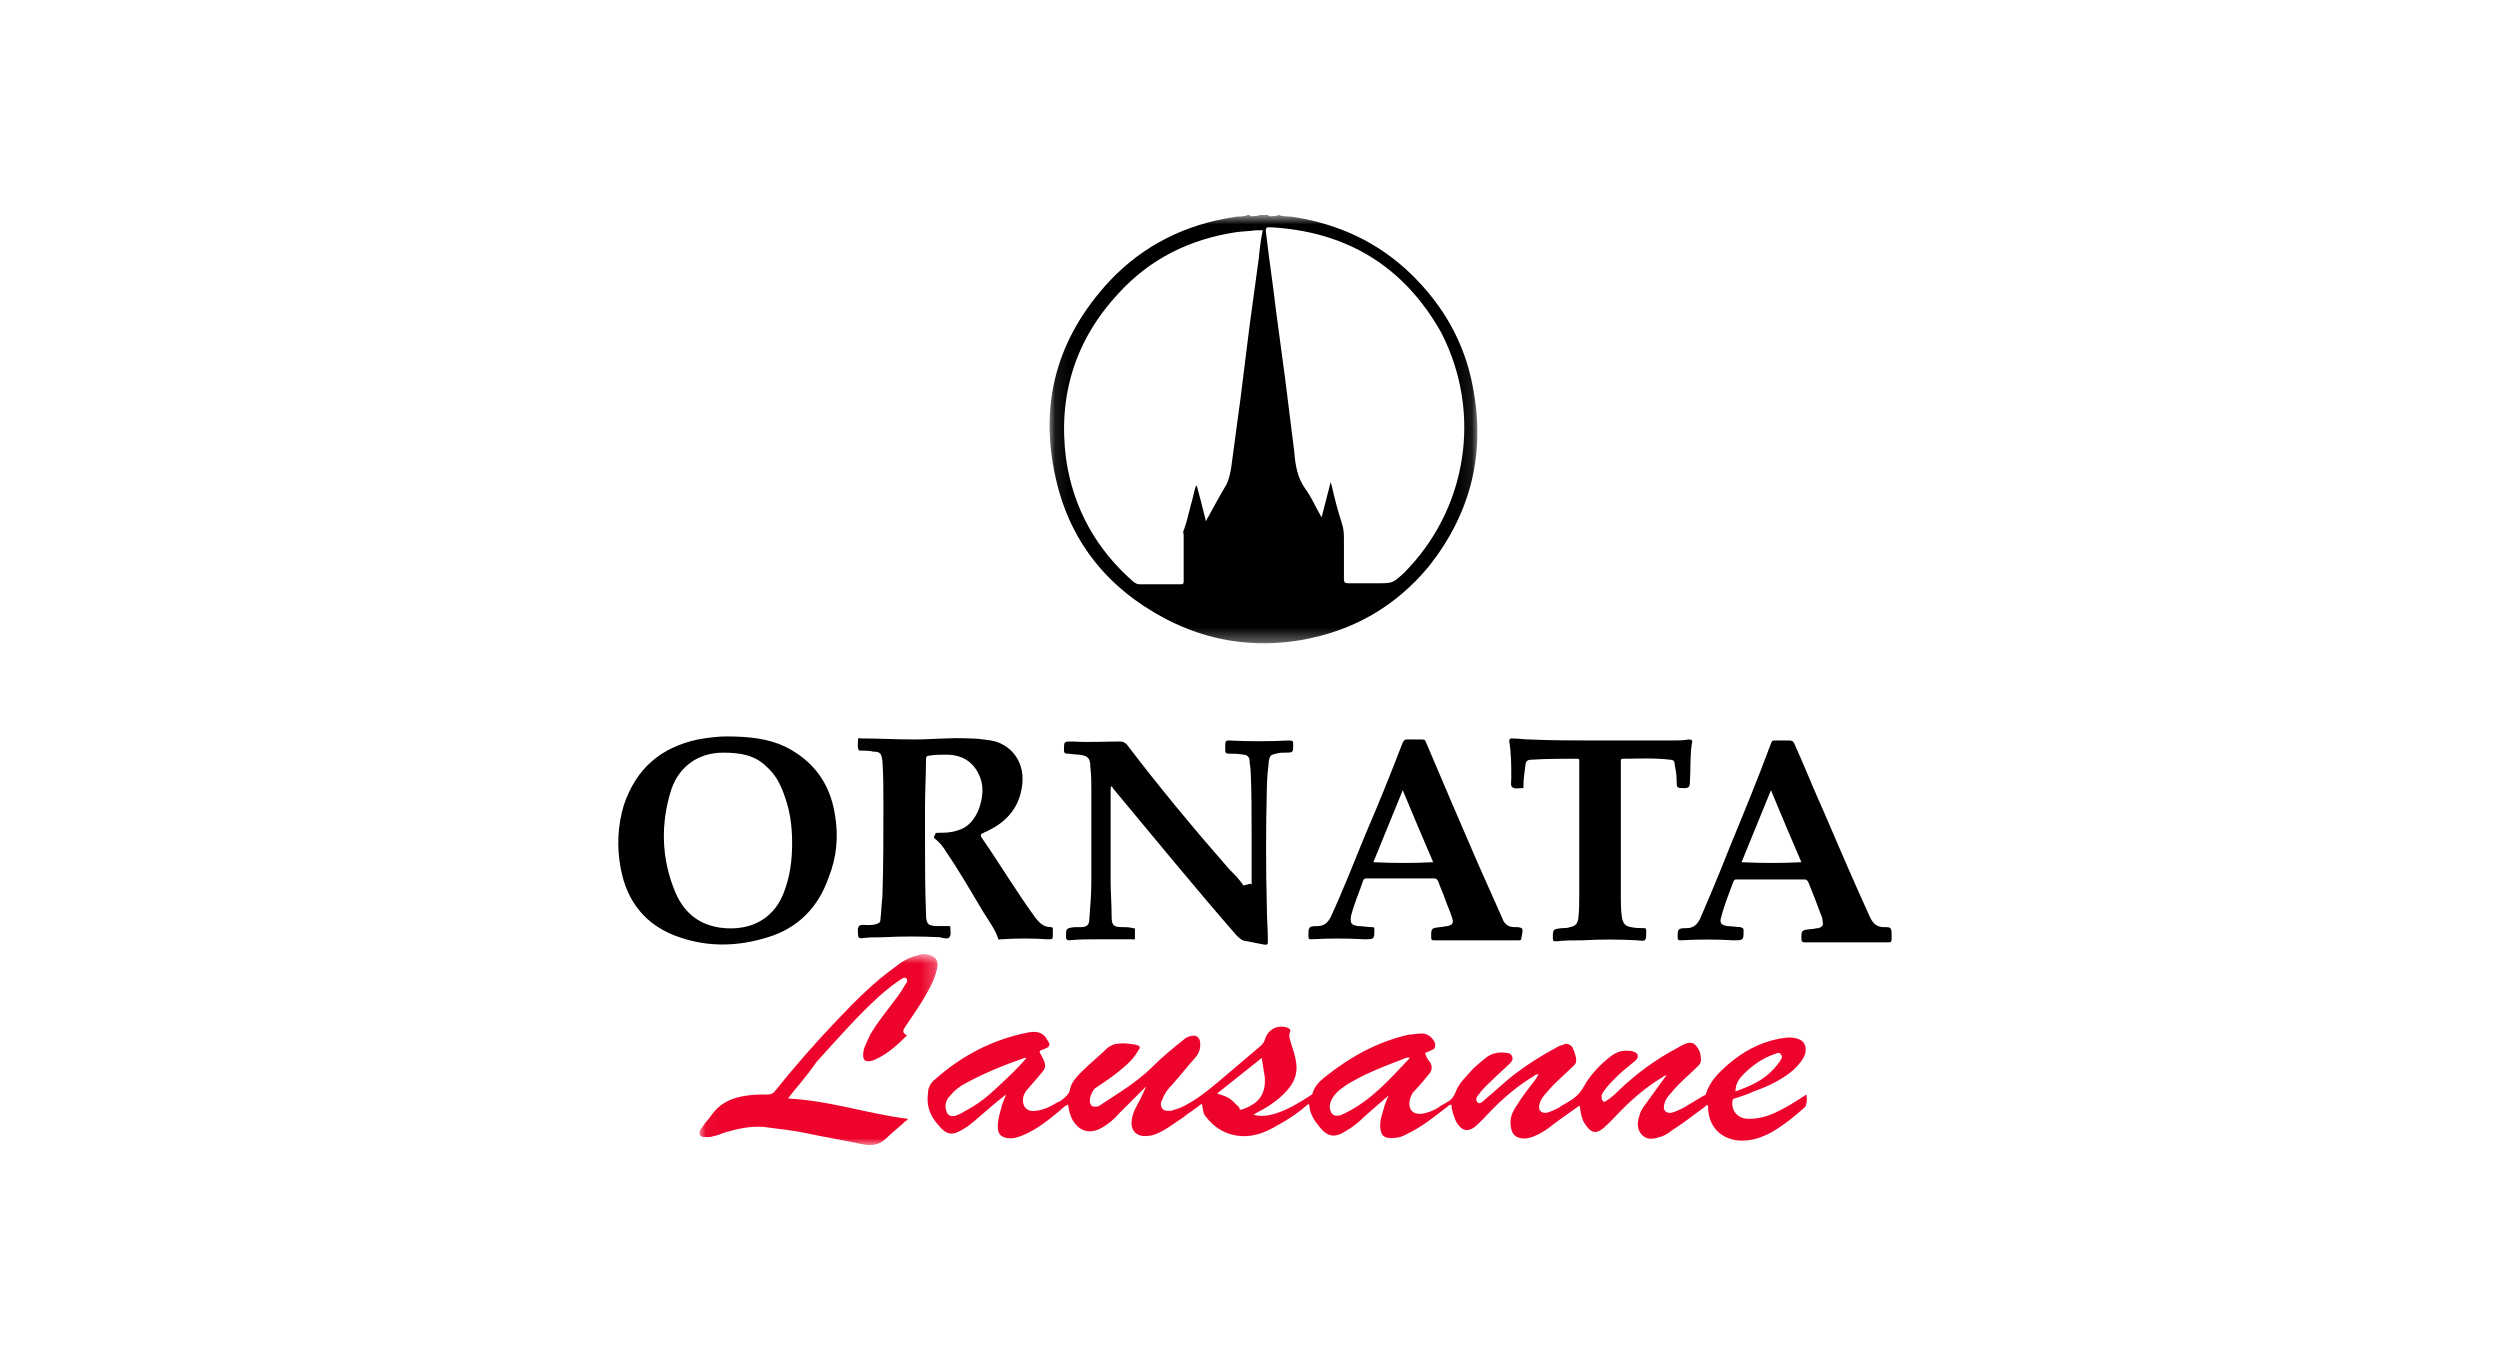
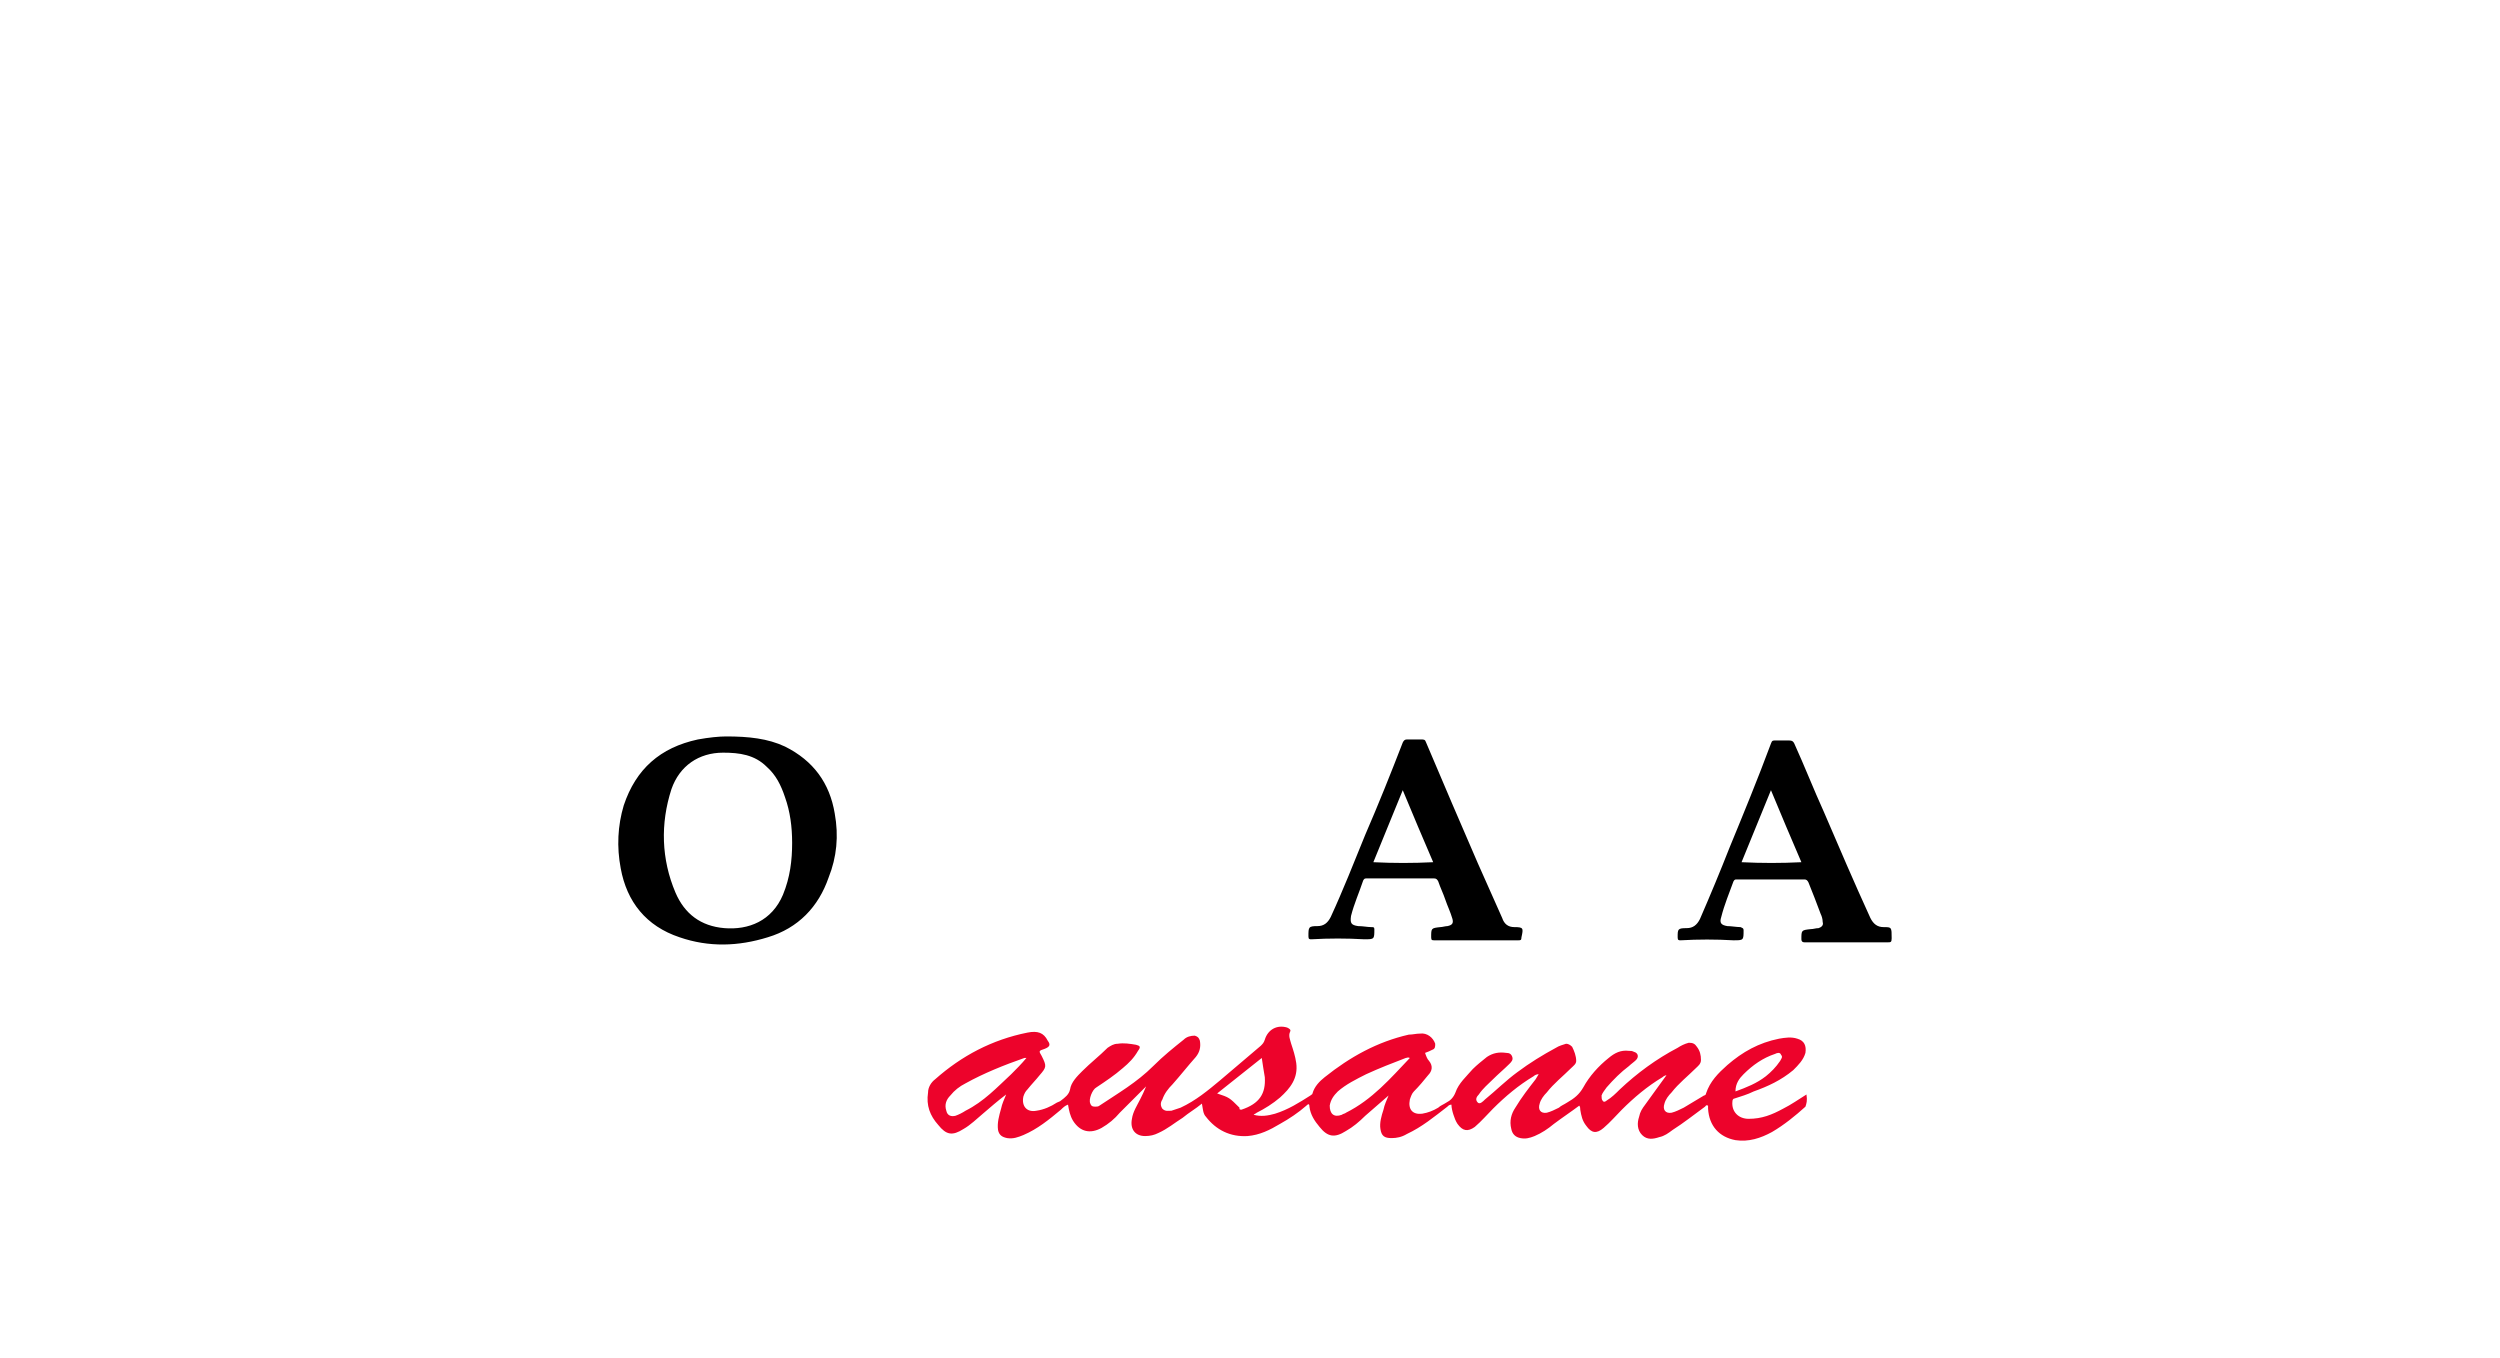
<svg xmlns="http://www.w3.org/2000/svg" xmlns:xlink="http://www.w3.org/1999/xlink" width="186" height="101" viewBox="0 0 186 101">
  <defs>
    <path id="prefix__a" d="M0.037 0.788L17.765 0.788 17.765 15 0.037 15z" />
-     <path id="prefix__c" d="M0.088 0.805L31.916 0.805 31.916 32.666 0.088 32.666z" />
  </defs>
  <g fill="none" fill-rule="evenodd">
-     <path fill="#000" d="M68.821 62.336c0 1.887 0 3.773.075 5.66 0 .754.151.905.906.905h.754c.152 0 .152 0 .152.152 0 .225.075.527-.076.68-.076.15-.453.074-.679 0-1.434-.077-2.868-.077-4.302 0-.528 0-1.056 0-1.584.074-.151 0-.227-.075-.227-.227 0-.225-.075-.527.076-.679.151-.15.377-.075.603-.075.227 0 .453 0 .679-.076.227-.075.302-.15.302-.302.076-.603.076-1.132.151-1.735.076-2.264.076-4.528.076-6.792 0-1.132 0-2.189-.076-3.32-.075-.529-.151-.68-.679-.68-.302-.075-.604-.075-.905-.075h-.151c-.151-.227-.076-.529-.076-.83 0-.152.151-.076.227-.076 1.282 0 2.566.076 3.924.076s2.792-.152 4.15-.076c.529 0 1.057.076 1.585.151 1.359.226 2.491 1.434 2.34 3.17-.151 1.735-1.132 2.867-2.566 3.547-.075.075-.227.075-.302.15-.227.076-.302.151-.151.378 1.358 1.962 2.566 4 4 5.962.301.377.604.68 1.131.68.076 0 .152 0 .152.15v.377c0 .378 0 .378-.378.378-1.132-.076-2.264-.076-3.471 0-.076 0-.226.075-.226-.076-.227-.679-.68-1.283-1.057-1.887-.906-1.509-1.811-3.094-2.793-4.527-.226-.378-.452-.68-.83-.982-.15-.075-.075-.226 0-.302 0-.15.076-.15.227-.15.453 0 .906 0 1.358-.15.906-.228 1.434-.907 1.736-1.813.302-.98.302-1.887-.302-2.792-.528-.755-1.283-1.056-2.189-1.056-.452 0-.83 0-1.282.075-.151 0-.227.076-.227.226 0 1.208-.075 2.415-.075 3.623v2.264zM93.12 65.808v-3.925c0-1.51 0-3.018-.074-4.527 0-.227-.076-.528-.076-.755 0-.302-.226-.453-.453-.453-.377-.075-.754-.075-1.132-.075-.151 0-.226-.076-.226-.227v-.453c0-.226.075-.302.226-.302 1.51.076 3.019.076 4.528 0 .302 0 .302.076.302.302 0 .604 0 .604-.604.604-.226 0-.452 0-.678.076-.378.075-.454.15-.53.528-.074.679-.15 1.434-.15 2.113-.075 2.943-.075 5.886 0 8.754 0 .83.076 1.66.076 2.49 0 .302 0 .377-.378.302l-1.132-.226c-.377 0-.603-.227-.83-.454-3.094-3.546-6.113-7.244-9.131-10.866-.076-.076-.076-.151-.151-.226-.076.075-.076.15-.076.226v6.792c0 .906.076 1.81.076 2.716 0 .605.15.755.754.755.303 0 .529 0 .83.076.076 0 .15 0 .15.075v.679c0 .15-.15.076-.225.076h-2.49c-.755 0-1.434 0-2.19.075-.15 0-.225-.075-.225-.226 0-.68 0-.68.679-.755h.453c.528 0 .604-.302.604-.604.075-.981.15-1.886.15-2.868v-6.64c0-.604 0-1.207-.075-1.812 0-.603-.151-.83-.83-.905-.302 0-.604-.075-.906-.075-.151 0-.226-.076-.226-.227v-.075c0-.604 0-.604.604-.604 1.207.076 2.415 0 3.622 0 .15 0 .302.076.453.226 2.415 3.17 4.98 6.264 7.622 9.282.377.378.755.755 1.056 1.208.529-.151.529-.151.604-.075M118.553 55.091h5.886c.379 0 .83 0 1.209-.075.225 0 .302.075.225.302-.15.981-.076 1.961-.15 2.943 0 .226-.076.377-.379.377-.603 0-.603 0-.603-.604 0-.377-.076-.83-.15-1.207 0-.226-.151-.3-.302-.3-1.209-.153-2.34-.078-3.547-.078-.151 0-.151.077-.151.152v10.112c0 .528 0 .982.075 1.51.076.452.227.68.68.754.301.076.678.076.98.076.152 0 .152.075.152.226 0 .754 0 .754-.68.68-1.359-.076-2.718-.076-4.076 0-.678 0-1.281 0-1.962.074-.15 0-.227 0-.227-.226 0-.679 0-.679.68-.754.228 0 .378 0 .605-.076.377-.075.528-.227.603-.604.075-.603.075-1.132.075-1.735V56.601c0-.075 0-.152-.15-.152-1.133 0-2.34 0-3.472.077-.225 0-.377.15-.377.377-.076.528-.151 1.056-.151 1.584 0 .151 0 .151-.15.151-.227 0-.53.076-.68-.075-.15-.076-.076-.453-.076-.679 0-.906 0-1.812-.15-2.717 0-.226.075-.226.225-.226.454 0 .83.075 1.284.075 1.66.075 3.244.075 4.754.075" />
    <g transform="translate(52 70.195)">
      <mask id="prefix__b" fill="#fff">
        <use xlink:href="#prefix__a" />
      </mask>
-       <path fill="#ED032B" d="M6.633 11.535c3.094.151 5.886 1.132 8.905 1.51 0 .075-.075.15-.15.15-.454.453-.982.83-1.435 1.283-.528.53-1.132.604-1.81.453-1.435-.302-2.793-.528-4.227-.83-1.056-.226-2.038-.302-3.094-.453-1.057-.075-2.038.151-3.019.453-.302.151-.679.226-.98.302H.444c-.377 0-.528-.226-.302-.604.075-.076.151-.226.226-.302.151-.227.378-.452.53-.679.678-.98 1.583-1.358 2.715-1.51.53-.075 1.057-.075 1.585-.075.151 0 .226-.075.377-.15 1.51-1.888 3.095-3.698 4.755-5.435 1.358-1.433 2.717-2.792 4.302-3.924.452-.377.98-.678 1.584-.83.227-.075.528-.15.755-.075.603.075.905.452.754 1.057-.15.603-.377 1.132-.679 1.66-.528.98-1.132 1.811-1.735 2.717-.15.226-.15.377.075.528.076 0 .076.075.076.075-.68.68-1.434 1.36-2.265 1.736-.15.076-.3.151-.452.151-.378.075-.529-.075-.529-.453 0-.528.302-.98.53-1.509.527-.906 1.206-1.736 1.886-2.642.301-.376.528-.754.754-1.13.076-.078.151-.228.076-.379-.15-.15-.227-.075-.378 0-.603.378-1.132.83-1.66 1.283-1.66 1.51-3.17 3.245-4.679 4.905-.83 1.208-1.509 1.887-2.113 2.717" mask="url(#prefix__b)" />
    </g>
    <g transform="translate(78 15.195)">
      <mask id="prefix__d" fill="#fff">
        <use xlink:href="#prefix__c" />
      </mask>
      <path fill="#000" d="M26.441 27.444c-.83.755-.83.755-1.963.755H22.29c-.226 0-.302-.076-.302-.302v-2.943c0-.378 0-.755-.15-1.208-.302-.906-.529-1.811-.755-2.792 0-.075-.076-.151-.076-.302-.226.906-.453 1.736-.679 2.642-.452-.755-.755-1.51-1.207-2.114-.604-.83-.755-1.811-.83-2.792l-.68-5.433c-.227-1.661-.452-3.396-.679-5.057-.226-1.962-.528-3.924-.755-5.886 0-.226 0-.302.302-.302 5.66.302 9.962 2.868 12.754 7.849 3.094 6.037 1.887 13.206-2.792 17.885M15.65 4.049L14.97 9.03l-.679 5.434c-.227 1.66-.453 3.396-.68 5.056-.075.453-.15.906-.377 1.359-.453.754-.905 1.584-1.358 2.415-.076.075-.076.15-.15.301-.227-.905-.454-1.811-.68-2.641h-.076c-.15.453-.226.981-.377 1.434-.15.603-.302 1.283-.528 1.887-.076.075 0 .226 0 .377v3.396c0 .226-.076.226-.227.226H6.744c-.15 0-.226-.075-.377-.151-2.793-2.415-4.528-5.509-5.056-9.207-.604-4.679.68-8.829 3.924-12.301 2.34-2.566 5.282-3.999 8.678-4.527.528-.076.982-.076 1.51-.151h.528c-.15.679-.226 1.358-.302 2.112m15.924 9.509c-.605-3.245-2.19-6.037-4.604-8.376-2.415-2.34-5.358-3.698-8.678-4.227-.378-.075-.755 0-1.132-.151h-.076c-.076.076-.227.076-.302.076-.15 0-.302.075-.452-.076h-.604c-.15.076-.303.076-.453.076-.076 0-.227.075-.302-.076h-.15c-.303.151-.68.076-.982.151-3.623.529-6.792 2.113-9.282 4.755-3.925 4.226-5.283 9.131-4 14.716 1.056 4.679 3.848 8.15 8.15 10.414 3.17 1.66 6.566 2.188 10.113 1.585 3.85-.679 7.018-2.491 9.51-5.509 3.092-3.925 4.224-8.377 3.244-13.358" mask="url(#prefix__d)" />
    </g>
    <path fill="#ED032B" d="M100.14 82.787c-.076.075-.228.075-.303.151-.603.226-.906-.076-.906-.679.076-.453.303-.755.604-1.057.604-.528 1.36-.905 2.113-1.283.981-.452 1.963-.83 2.943-1.207.076 0 .152-.075.302 0-1.434 1.51-2.792 3.094-4.754 4.075m-7.773-.227c-.076 0-.15 0-.15-.075v-.075c-.756-.755-.756-.755-1.66-1.057 1.131-.906 2.187-1.736 3.32-2.64.075.527.15.98.226 1.432.075 1.208-.378 1.962-1.736 2.415m-20.527.076c-.226.151-.528.302-.755.378-.3.075-.603 0-.679-.378-.15-.453 0-.83.302-1.132.302-.377.68-.679 1.132-.905 1.36-.755 2.868-1.359 4.377-1.887h.151c-.377.453-.754.83-1.132 1.207-1.056.981-2.037 2.038-3.396 2.717m57.883-2.717c.68-.679 1.434-1.207 2.34-1.509.15-.075.377-.15.452.075.15.152 0 .302-.075.453-.303.453-.68.83-1.057 1.132-.68.53-1.434.83-2.264 1.132 0-.603.301-.98.604-1.283m4.68 1.51c-.606.377-1.133.754-1.738 1.056-.83.453-1.584.755-2.565.755-.755 0-1.283-.528-1.208-1.283 0-.15.076-.227.151-.227.453-.15.982-.3 1.434-.528 1.057-.377 2.038-.83 2.943-1.585.377-.377.755-.754.906-1.282.076-.528-.076-.906-.604-1.057-.452-.15-.905-.076-1.358 0-1.509.302-2.717.981-3.849 1.962-.679.604-1.283 1.207-1.585 2.113 0 .076-.075.151-.15.151-.529.302-.982.603-1.51.906-.302.15-.604.302-.905.377-.454.075-.68-.227-.529-.68.075-.3.302-.603.53-.83.527-.678 1.206-1.207 1.81-1.81.151-.152.377-.302.377-.604 0-.378-.075-.68-.302-.98-.15-.228-.3-.303-.603-.303-.303.075-.605.227-.83.377-1.585.83-3.02 1.887-4.302 3.095-.302.301-.605.603-.98.83-.077.075-.228.15-.303 0-.075-.076-.075-.227-.075-.378.075-.227.226-.377.377-.604.528-.603 1.056-1.132 1.66-1.585.151-.15.378-.3.528-.452.227-.226.151-.528-.15-.604-.152-.076-.227-.076-.378-.076-.604-.075-1.057.152-1.509.53-.755.602-1.435 1.357-1.887 2.187-.302.53-.68.83-1.208 1.132-.226.151-.452.227-.603.378-.302.15-.604.302-.906.377-.453.075-.679-.227-.528-.68.075-.3.302-.603.528-.83.53-.678 1.207-1.207 1.811-1.81.151-.152.378-.302.378-.529 0-.378-.152-.755-.302-1.056-.15-.152-.302-.227-.453-.227-.227.075-.528.152-.755.302-.98.528-1.962 1.132-2.867 1.811-.83.604-1.585 1.36-2.415 2.038-.15.151-.378.377-.528.226-.227-.226-.076-.452.075-.603.302-.454.68-.755 1.056-1.132.377-.378.83-.755 1.207-1.132.152-.15.303-.302.227-.528-.075-.227-.227-.302-.452-.302-.528-.076-.982 0-1.435.302-.377.301-.754.603-1.056.905-.453.528-1.056 1.057-1.283 1.735-.15.378-.378.605-.679.755-.227.151-.452.227-.604.378-.377.226-.755.377-1.207.452-.68.076-1.056-.302-.906-1.056.076-.226.151-.453.302-.604.378-.377.755-.83 1.056-1.207.302-.302.378-.68.076-1.057-.15-.15-.226-.378-.302-.603.226-.076.378-.152.528-.227.227-.076.227-.226.227-.453-.15-.453-.604-.83-1.132-.755-.302 0-.529.076-.83.076-2.34.53-4.377 1.661-6.264 3.17-.377.301-.755.68-.905 1.207 0 .076-.076.076-.152.151-.83.528-1.66 1.056-2.64 1.358-.529.152-1.057.227-1.586.076.076-.076.151-.076.227-.15.604-.303 1.207-.68 1.736-1.133.755-.68 1.358-1.433 1.207-2.566-.075-.529-.227-.98-.377-1.434-.075-.302-.227-.603-.075-.905.075-.15-.077-.227-.227-.302-.755-.226-1.434.151-1.66.905-.076.227-.15.302-.302.454-.98.83-2.038 1.735-3.019 2.565-.906.755-1.81 1.51-2.943 2.038l-.679.226c-.227 0-.453.076-.68-.15-.15-.227-.15-.454 0-.68.151-.453.453-.83.755-1.132.604-.679 1.132-1.359 1.736-2.037.302-.378.377-.755.302-1.208-.076-.227-.15-.302-.378-.377-.3 0-.603.075-.83.301-.755.604-1.509 1.207-2.264 1.962-1.207 1.208-2.64 2.038-3.999 2.944-.076.075-.227.075-.302.075-.15 0-.302 0-.378-.227-.15-.3.151-1.055.453-1.207.68-.453 1.358-.905 1.962-1.433.453-.378.831-.755 1.132-1.284.227-.3.151-.376-.15-.453-.453-.075-.906-.15-1.359-.075-.302 0-.528.152-.755.302-.603.603-1.283 1.132-1.886 1.736-.378.377-.83.83-.906 1.36-.076.376-.377.602-.679.83-.076.074-.15.074-.302.15-.453.301-.98.527-1.509.603-.755.151-1.132-.377-.982-1.056.076-.227.152-.378.303-.528.301-.378.603-.68.905-1.057.528-.604.528-.68.151-1.435-.226-.377-.226-.377.226-.527.378-.15.453-.303.227-.604-.302-.604-.755-.754-1.509-.604-2.642.528-4.906 1.735-6.868 3.472-.302.226-.528.603-.528.98-.15.982.151 1.737.755 2.415.603.755 1.056.83 1.886.302.53-.302.981-.754 1.434-1.132.528-.452 1.132-.98 1.736-1.433-.15.377-.302.678-.378 1.056-.15.53-.3 1.057-.226 1.585.075.377.302.53.68.604.452.075.83-.075 1.206-.227 1.057-.453 1.887-1.132 2.793-1.887.151-.15.302-.3.528-.377.075.453.151.831.378 1.208.528.83 1.282.981 2.113.528.528-.302.98-.679 1.358-1.132l1.962-1.962c-.15.377-.302.68-.453.981-.226.453-.528.906-.603 1.434-.15.754.226 1.282.981 1.282.377 0 .68-.075.981-.226.68-.302 1.207-.754 1.811-1.132.453-.377.981-.679 1.434-1.057.075.378.075.755.301.982.755.981 1.812 1.51 3.095 1.433.905-.075 1.66-.452 2.415-.905.678-.377 1.358-.83 1.962-1.358.075-.076.226-.227.226.075.075.604.377 1.057.755 1.51.604.755 1.132.83 1.962.301.528-.3.98-.679 1.434-1.13.528-.455 1.131-.983 1.736-1.51-.15.377-.303.678-.378 1.055-.15.454-.302.982-.227 1.434.077.528.302.68.831.68.377 0 .754-.075 1.131-.302 1.133-.528 2.038-1.283 3.02-2.038.075-.075.15-.15.302-.15 0 .226.075.528.15.754.076.226.151.453.302.68.378.527.755.603 1.283.226.528-.453.905-.906 1.358-1.359.906-.905 1.887-1.736 3.02-2.415.074-.075.226-.15.377-.15-.076.15-.15.225-.227.377-.528.678-1.056 1.358-1.509 2.113-.302.452-.454.981-.302 1.584.075.378.302.605.68.68.376.075.678 0 1.055-.152.528-.225.982-.528 1.435-.905.603-.453 1.282-.905 1.886-1.358.076.075.076.226.076.301.075.454.15.831.453 1.208.377.53.754.604 1.282.151.528-.453.906-.905 1.358-1.359.907-.905 1.887-1.735 3.02-2.415.075-.075.225-.15.301-.15-.529.754-1.056 1.434-1.584 2.188-.227.302-.378.53-.453.906-.152.453-.152.981.226 1.358.377.377.83.302 1.282.152.378-.077.68-.302.982-.529.83-.528 1.585-1.132 2.415-1.736.075-.075.075-.15.226-.075v.226c.076 1.283.83 2.114 2.038 2.34.981.15 1.886-.15 2.716-.604.907-.529 1.737-1.207 2.491-1.887.076-.227.151-.452.076-.905" />
    <path fill="#000" d="M58.256 66.562c-.83 1.963-2.566 2.642-4.377 2.49-1.736-.15-2.943-1.055-3.623-2.64-1.056-2.491-1.131-5.132-.301-7.698.604-1.736 2.037-2.716 3.848-2.716 1.208 0 2.34.15 3.245 1.055.68.605 1.057 1.359 1.359 2.265.377 1.057.528 2.188.528 3.395 0 1.284-.151 2.567-.68 3.849m3.85-6.037c-.377-2.264-1.585-3.924-3.698-4.981-1.283-.603-2.717-.754-4.377-.754-.528 0-1.283.075-2.113.226-2.792.604-4.603 2.189-5.51 4.905-.452 1.51-.527 3.094-.226 4.679.453 2.49 1.887 4.302 4.378 5.132 2.188.755 4.377.68 6.565 0 2.264-.68 3.774-2.264 4.528-4.452.604-1.51.755-3.095.453-4.755M129.571 64.148c.755-1.812 1.434-3.548 2.188-5.358.755 1.81 1.51 3.622 2.264 5.358-1.509.075-2.942.075-4.452 0m10.565 4.829c-.453 0-.754-.226-.981-.68-1.207-2.64-2.339-5.282-3.472-7.922-.754-1.661-1.433-3.397-2.188-5.057-.075-.15-.151-.227-.377-.227h-1.057c-.15 0-.226 0-.302.227-.981 2.642-2.037 5.207-3.093 7.773-.68 1.736-1.435 3.547-2.189 5.283-.226.453-.528.679-.981.679-.679 0-.679.075-.679.679 0 .227.075.227.226.227 1.283-.076 2.641-.076 3.924 0 .755 0 .755 0 .755-.755 0-.151-.076-.151-.226-.227-.302 0-.68-.075-.982-.075-.453-.075-.603-.227-.453-.68.227-.905.605-1.81.906-2.64.076-.152.151-.152.227-.152h5.056c.151 0 .226.076.301.227.302.755.604 1.51.907 2.34.075.15.15.377.15.603.075.227-.075.377-.302.453-.226 0-.377.075-.603.075-.68.076-.68.076-.68.755 0 .15.076.226.227.226h6.188c.227 0 .302 0 .302-.302 0-.83 0-.83-.604-.83M102.177 64.148c.754-1.812 1.434-3.548 2.188-5.358.755 1.81 1.51 3.622 2.264 5.358-1.51.075-2.943.075-4.453 0m10.49 4.829c-.453 0-.754-.226-.904-.68-.606-1.357-1.209-2.715-1.813-4.074-1.282-2.943-2.566-5.962-3.847-8.98-.076-.227-.153-.227-.379-.227h-1.055c-.152 0-.227.075-.303.227-.905 2.339-1.81 4.603-2.792 6.867-.83 2.038-1.66 4.15-2.566 6.112-.227.453-.528.68-.98.68-.68 0-.68.075-.68.755 0 .226.076.226.226.226 1.284-.076 2.642-.076 3.925 0 .754 0 .754 0 .754-.755 0-.151-.075-.151-.225-.151-.302 0-.605-.075-.983-.075-.528-.075-.602-.227-.528-.755.227-.905.603-1.735.906-2.641.076-.151.15-.151.227-.151h5.055c.153 0 .228.075.303.227.15.452.376.905.527 1.358.152.452.377.905.53 1.434.075.3 0 .453-.377.528-.153 0-.379.075-.53.075-.678.076-.678.076-.678.755 0 .227.075.227.225.227H112.97c.15 0 .227 0 .227-.227.15-.68.15-.755-.53-.755" />
  </g>
</svg>